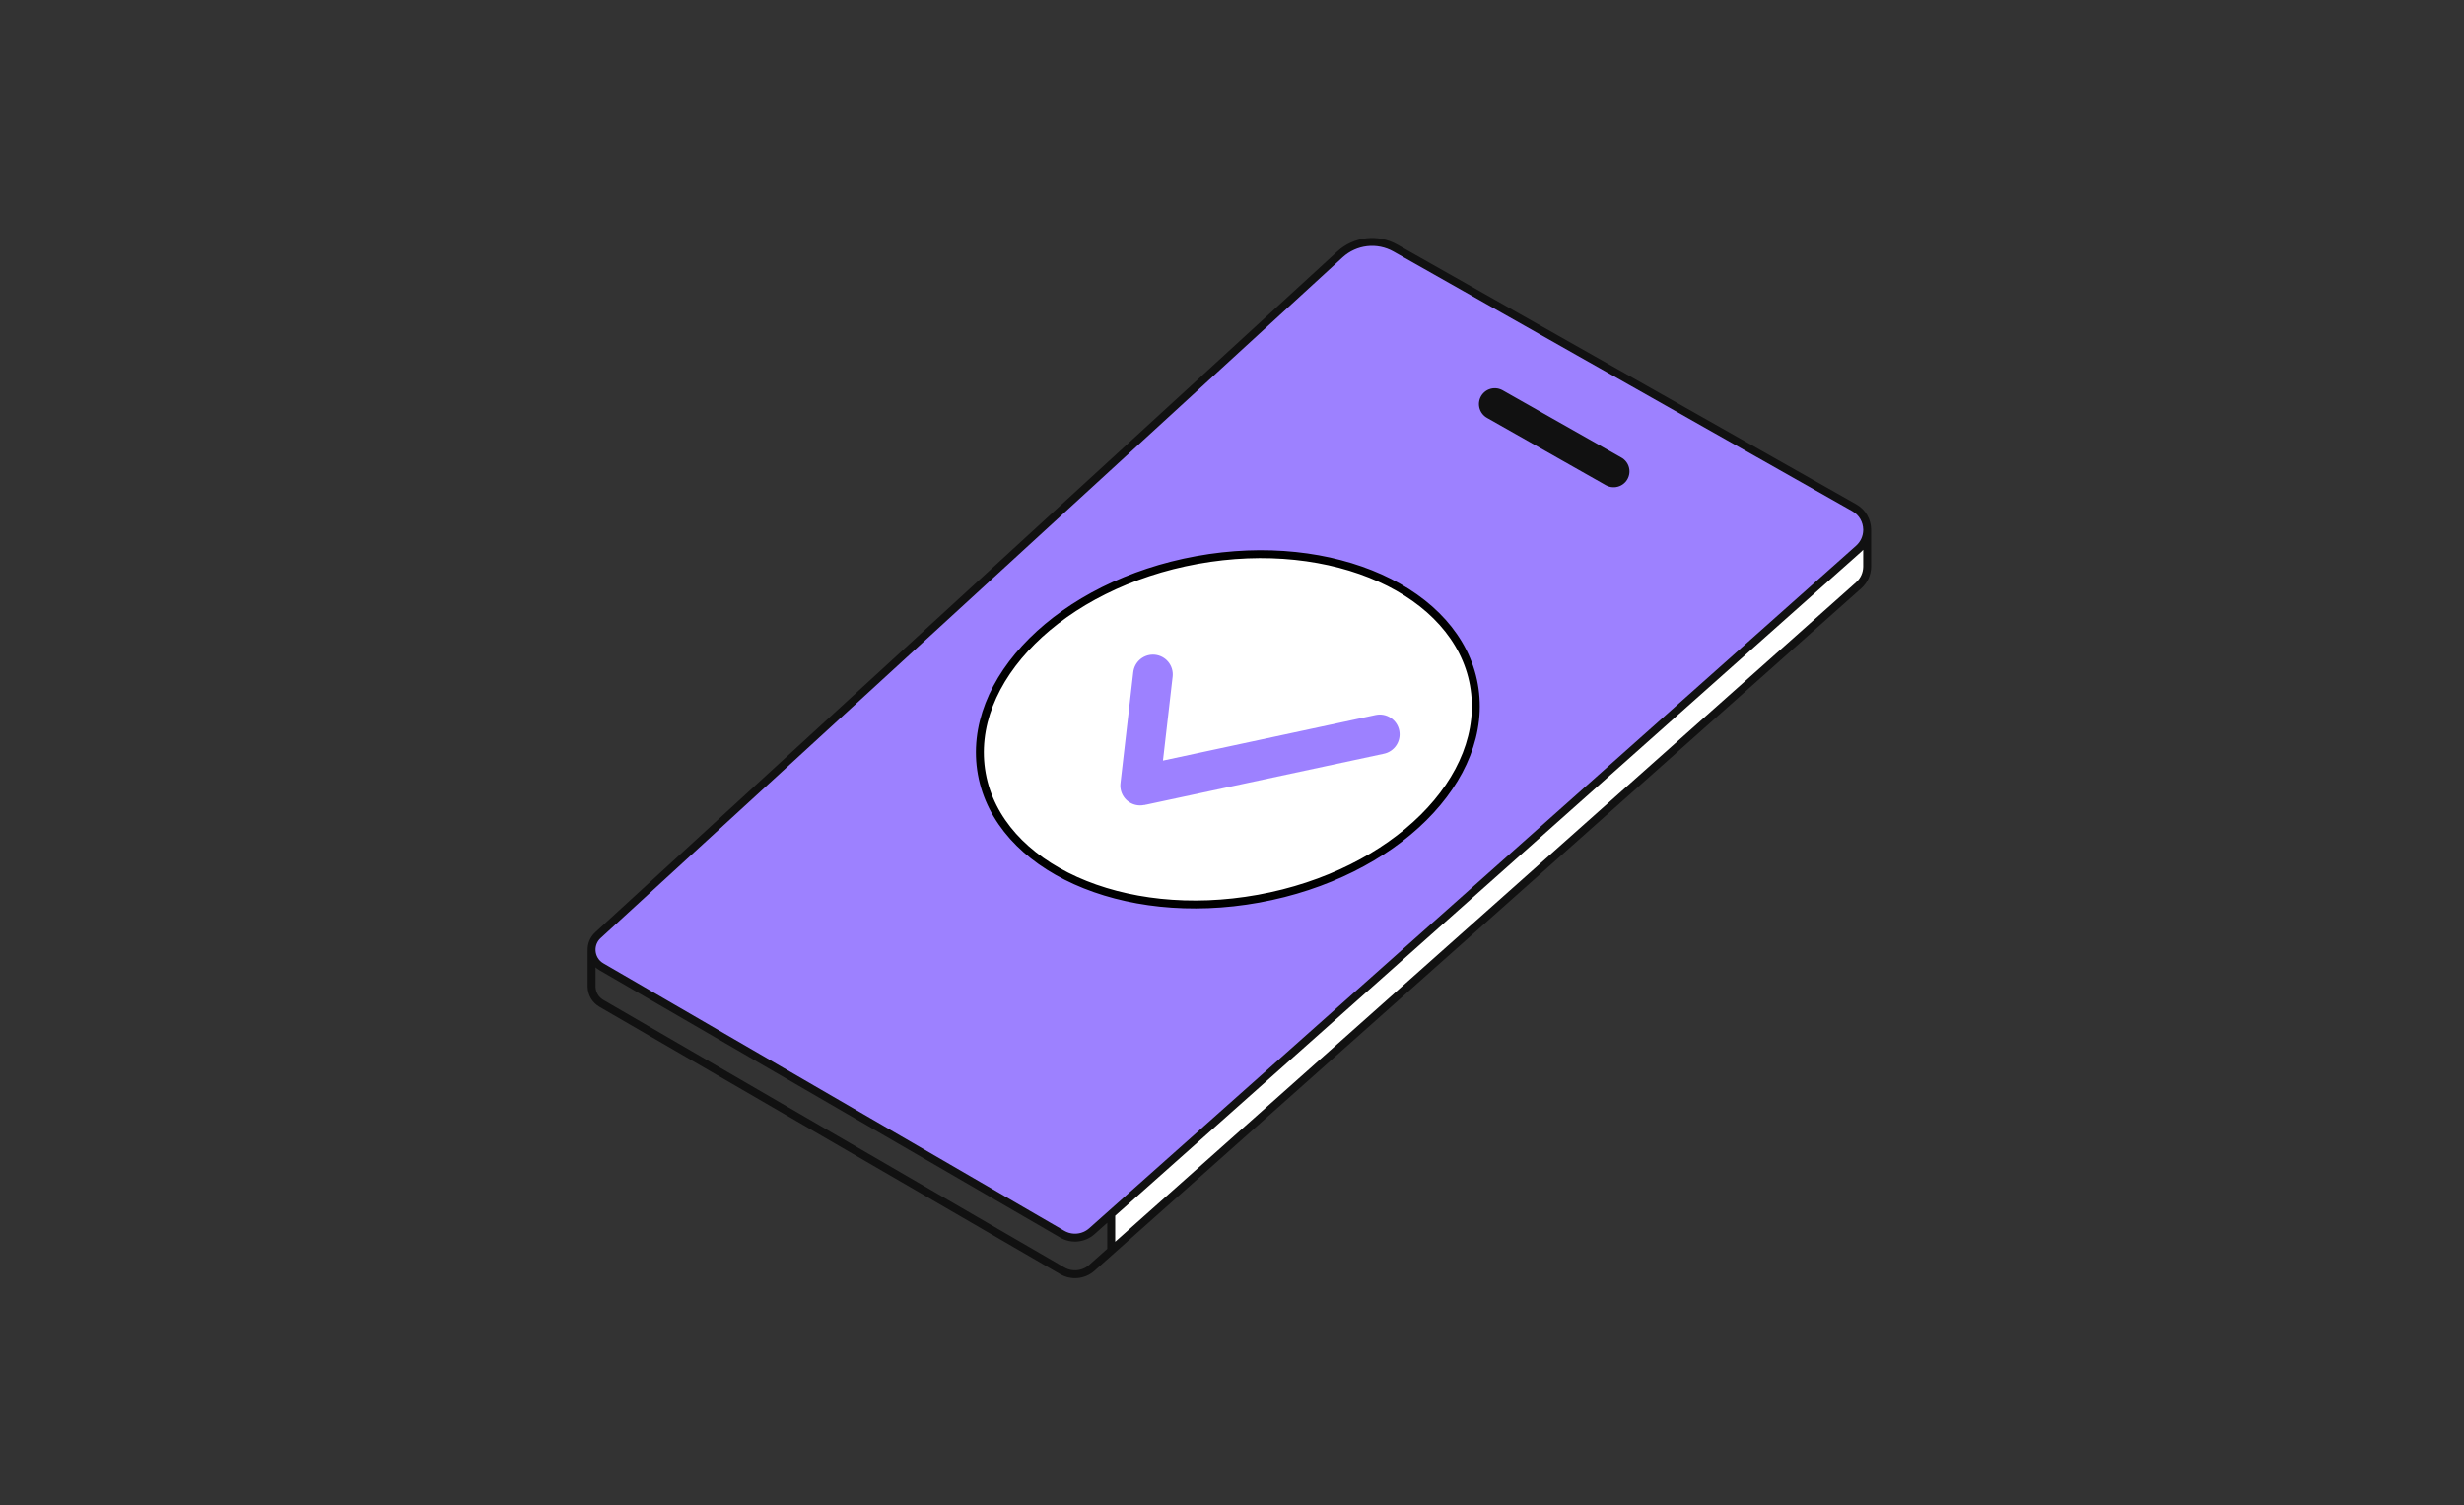
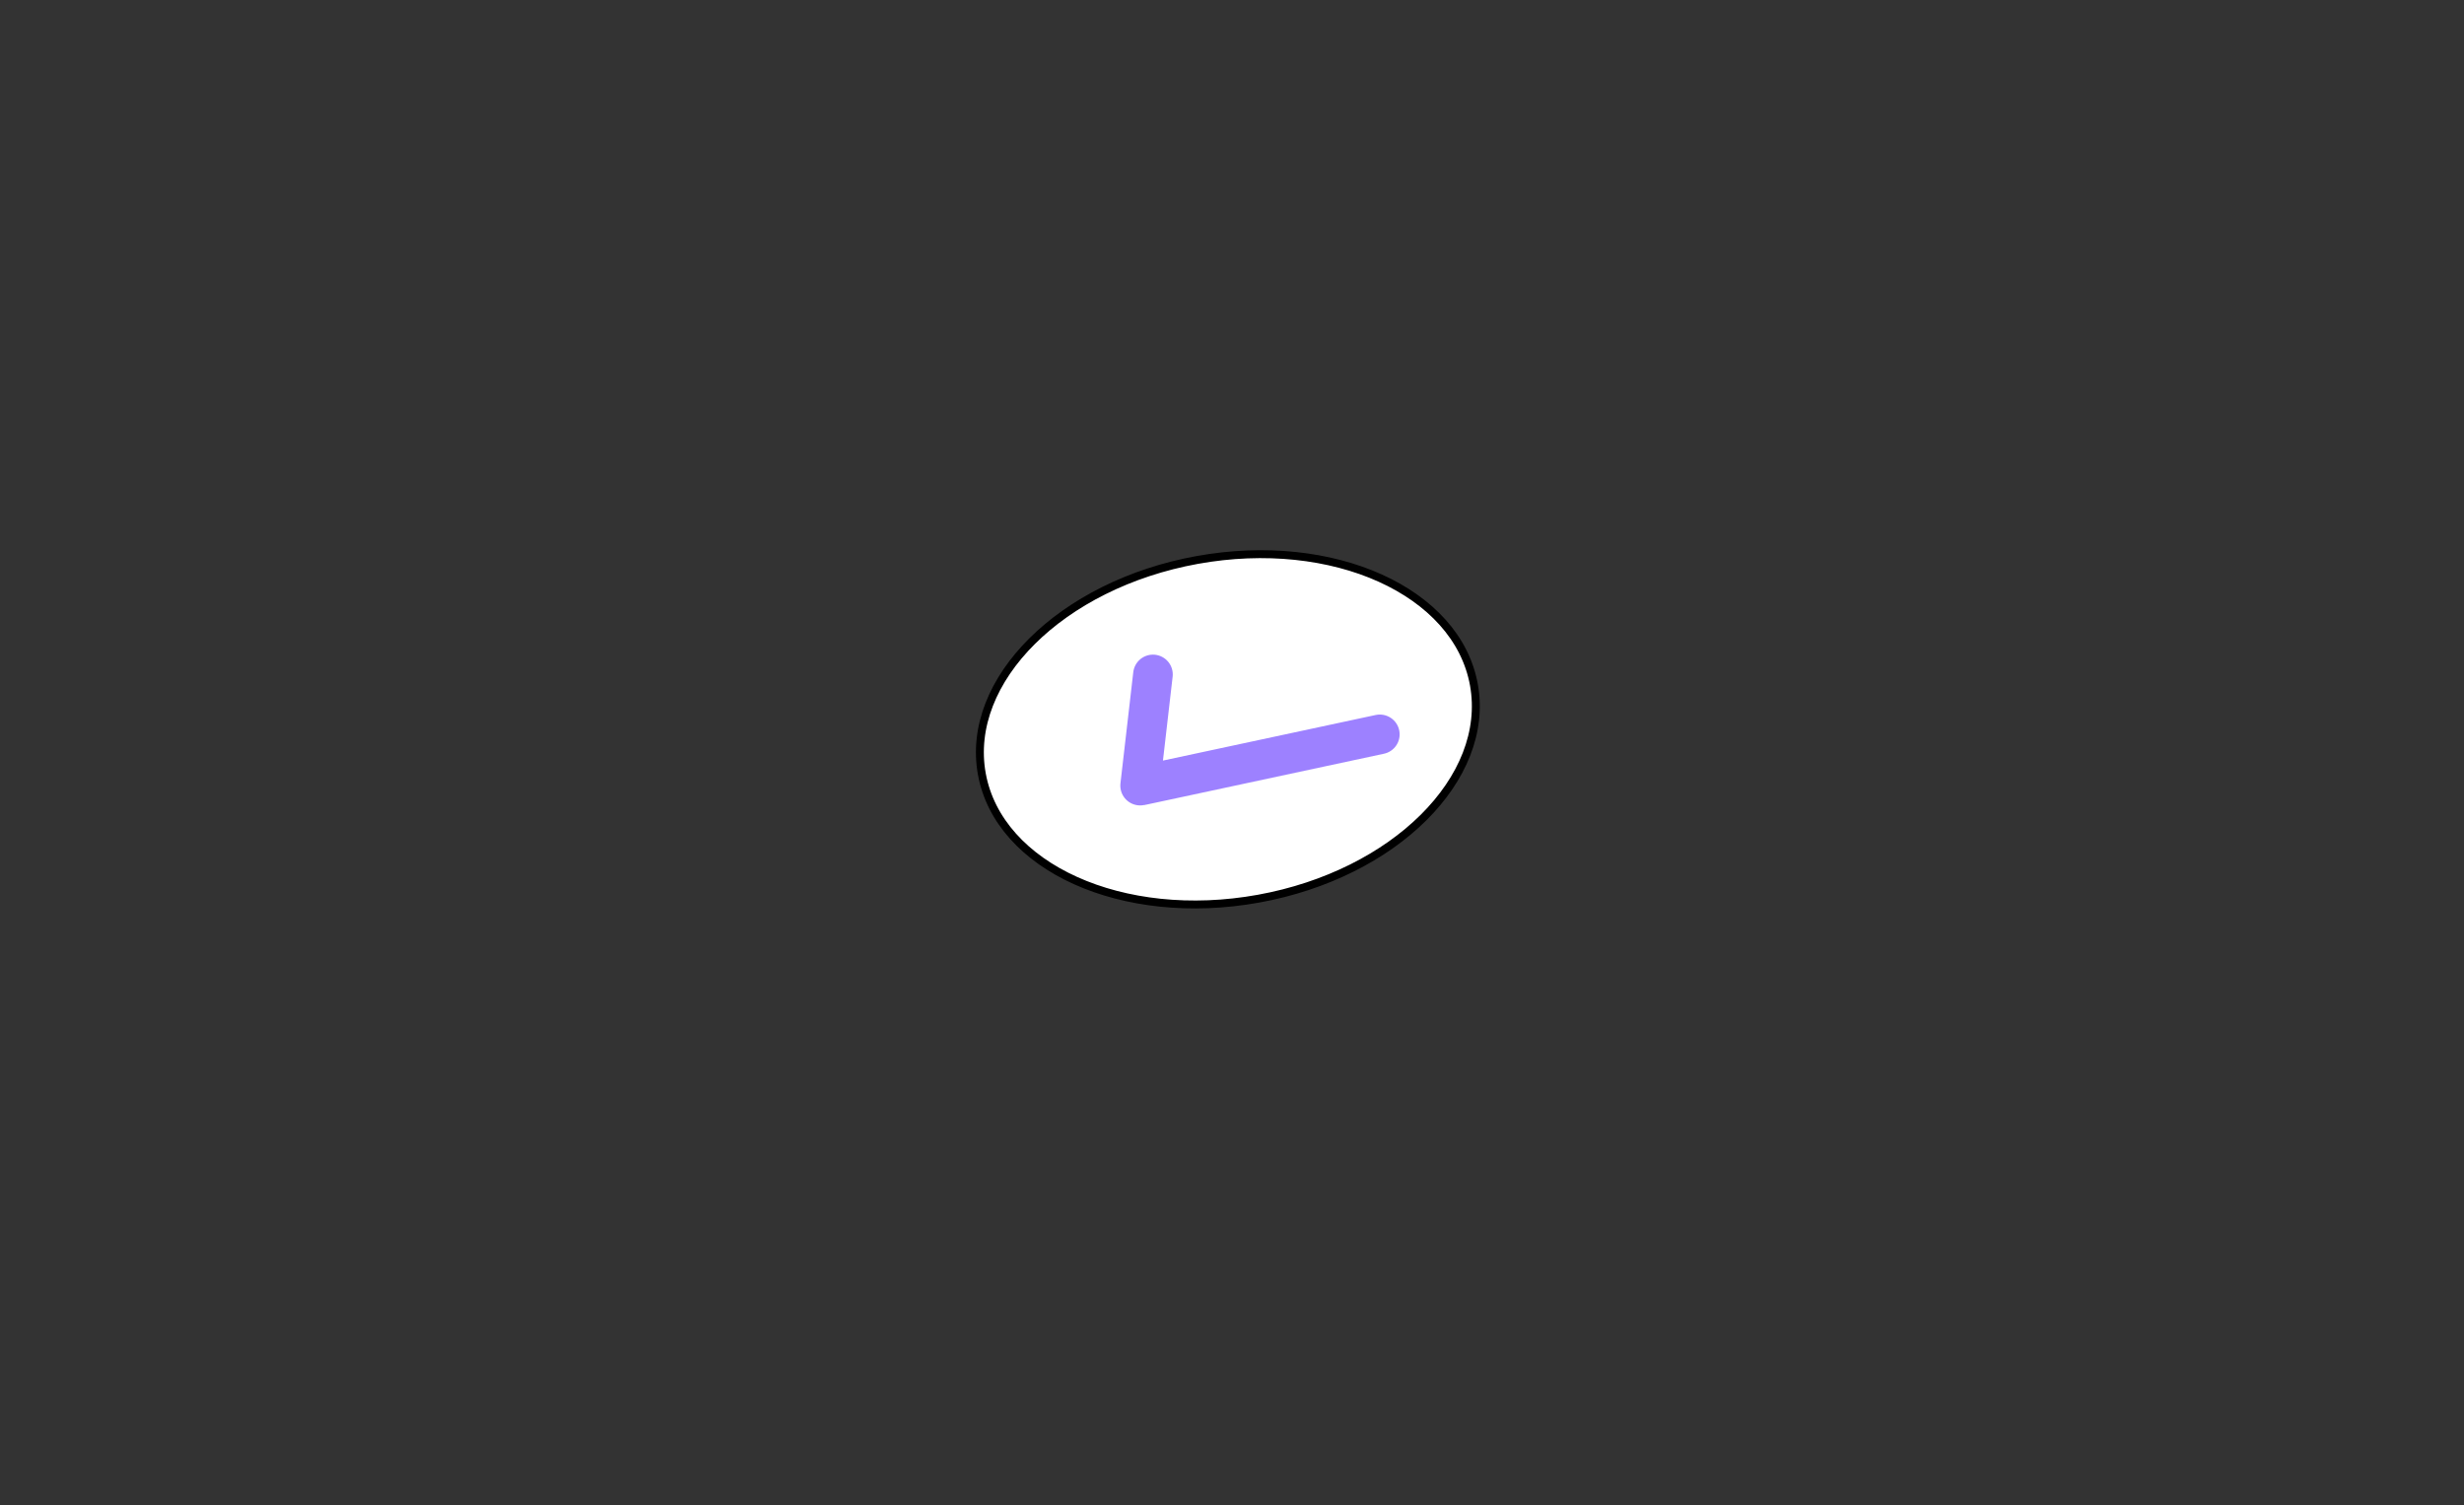
<svg xmlns="http://www.w3.org/2000/svg" width="311" height="190" viewBox="0 0 311 190" fill="none">
  <rect x="0" y="0" width="311" height="190" fill="#333333" stroke="none" />
-   <path d="M234.596 73.881C235.305 73.25 235.655 72.399 235.669 71.548V66.927C235.655 67.777 235.305 68.629 234.596 69.26L140.258 153.225V157.847L234.596 73.881Z" fill="white" />
-   <path d="M75.908 122.023L134.08 155.779C135.275 156.473 136.781 156.321 137.813 155.402L140.258 153.225L234.596 69.26C235.305 68.629 235.655 67.777 235.669 66.927V66.822C235.651 65.742 235.094 64.679 234.046 64.086L176.134 31.315C173.87 30.035 171.039 30.358 169.122 32.116L75.474 118.037C74.903 118.562 74.642 119.273 74.67 119.969C74.703 120.78 75.127 121.57 75.908 122.023Z" fill="#9D81FF" />
-   <path d="M235.669 66.822C235.651 65.742 235.094 64.679 234.046 64.086L176.134 31.315C173.87 30.035 171.039 30.358 169.122 32.116L75.474 118.037C74.903 118.562 74.642 119.273 74.67 119.969M235.669 66.822V66.927M235.669 66.822C235.669 66.856 235.669 66.892 235.669 66.927M74.67 119.969C74.703 120.78 75.127 121.57 75.908 122.023L134.08 155.779C135.275 156.473 136.781 156.321 137.813 155.402L140.258 153.225M74.67 119.969V124.591C74.703 125.401 75.127 126.191 75.908 126.644L134.08 160.401C135.275 161.094 136.781 160.942 137.813 160.023L140.258 157.847M235.669 66.927C235.655 67.777 235.305 68.629 234.596 69.26L140.258 153.225M235.669 66.927V71.548C235.655 72.399 235.305 73.25 234.596 73.881L140.258 157.847M140.258 153.225V157.847" stroke="#111111" />
-   <path d="M188.668 51L203.668 59.5" stroke="#111111" stroke-width="4" stroke-linecap="round" />
  <ellipse cx="154.977" cy="92.054" rx="31.56" ry="21.723" transform="rotate(-10.265 154.977 92.054)" fill="white" stroke="black" />
  <path d="M145.523 85.126L143.904 99.159C143.903 99.166 143.909 99.172 143.916 99.17L174.158 92.69" stroke="#9D81FF" stroke-width="5" stroke-linecap="round" />
</svg>